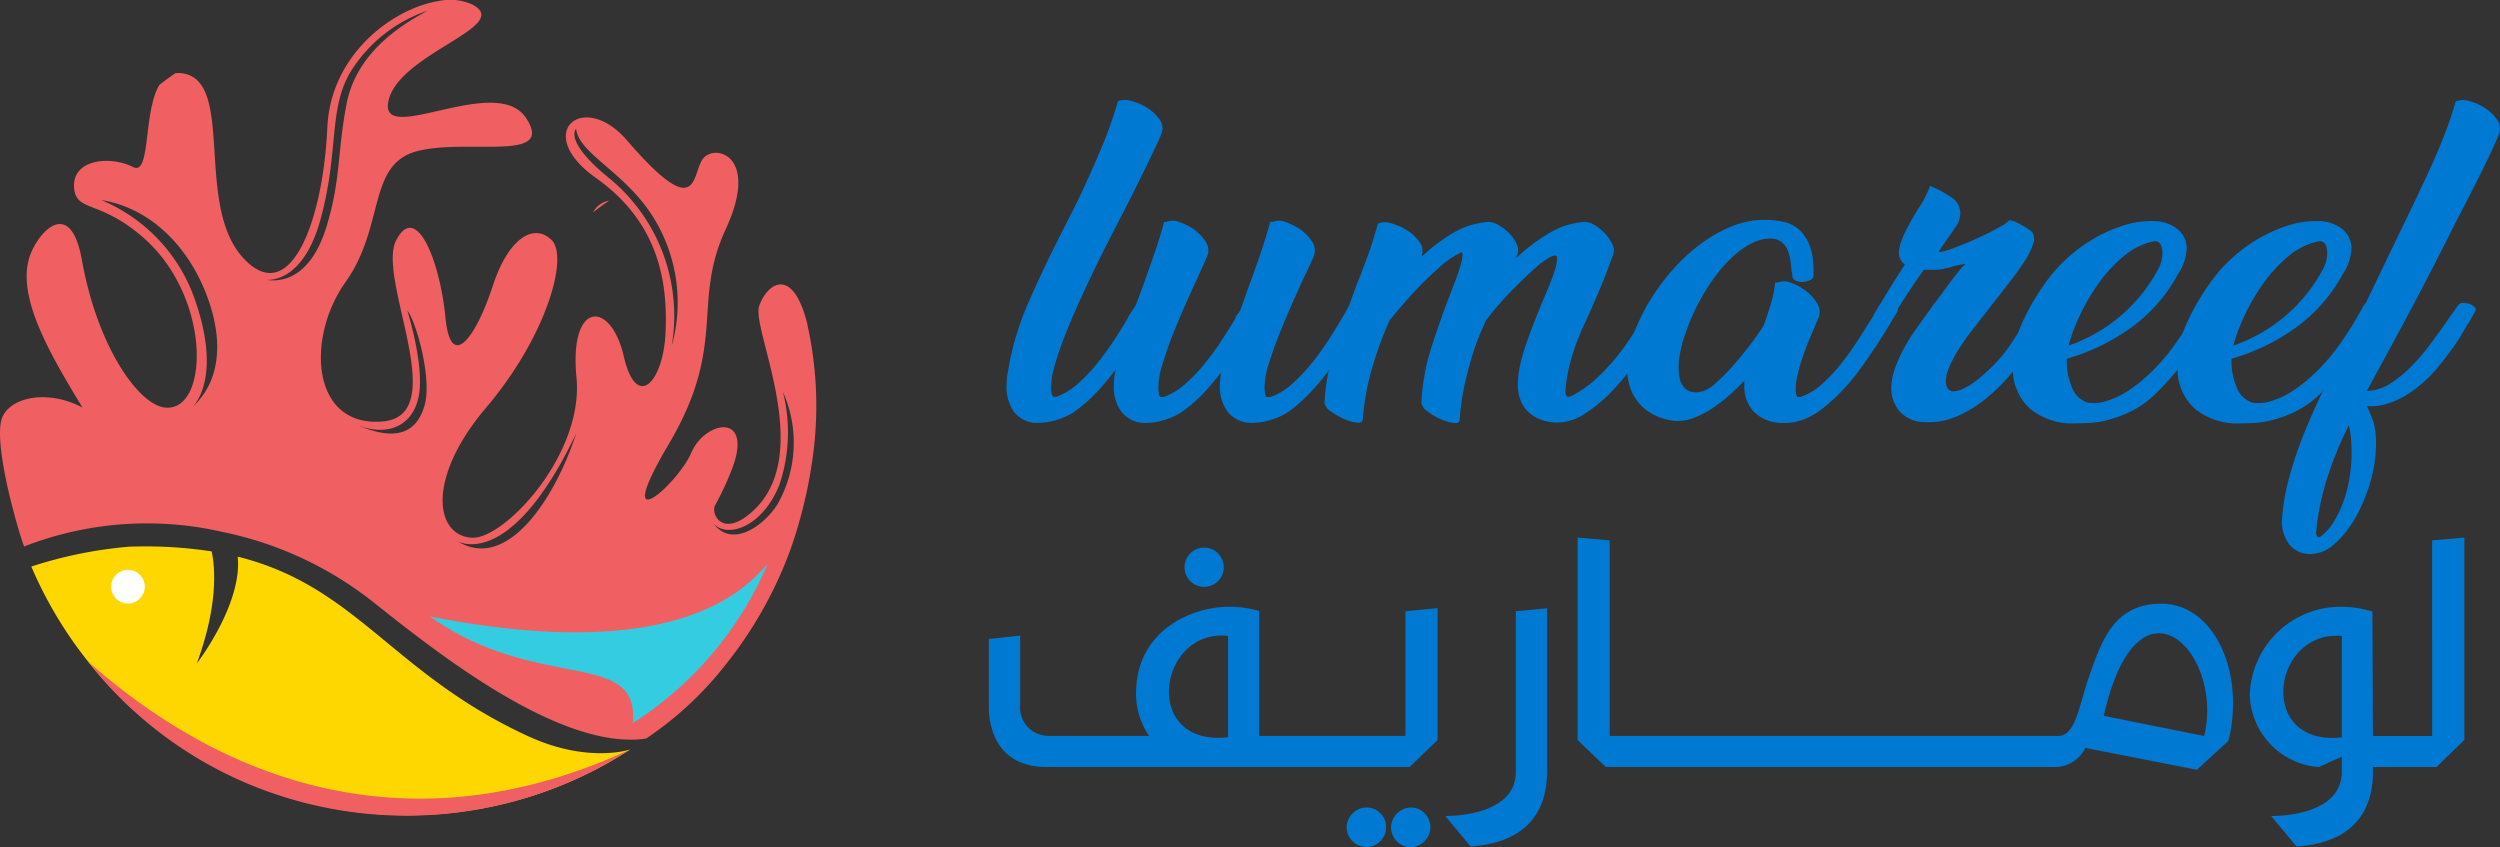
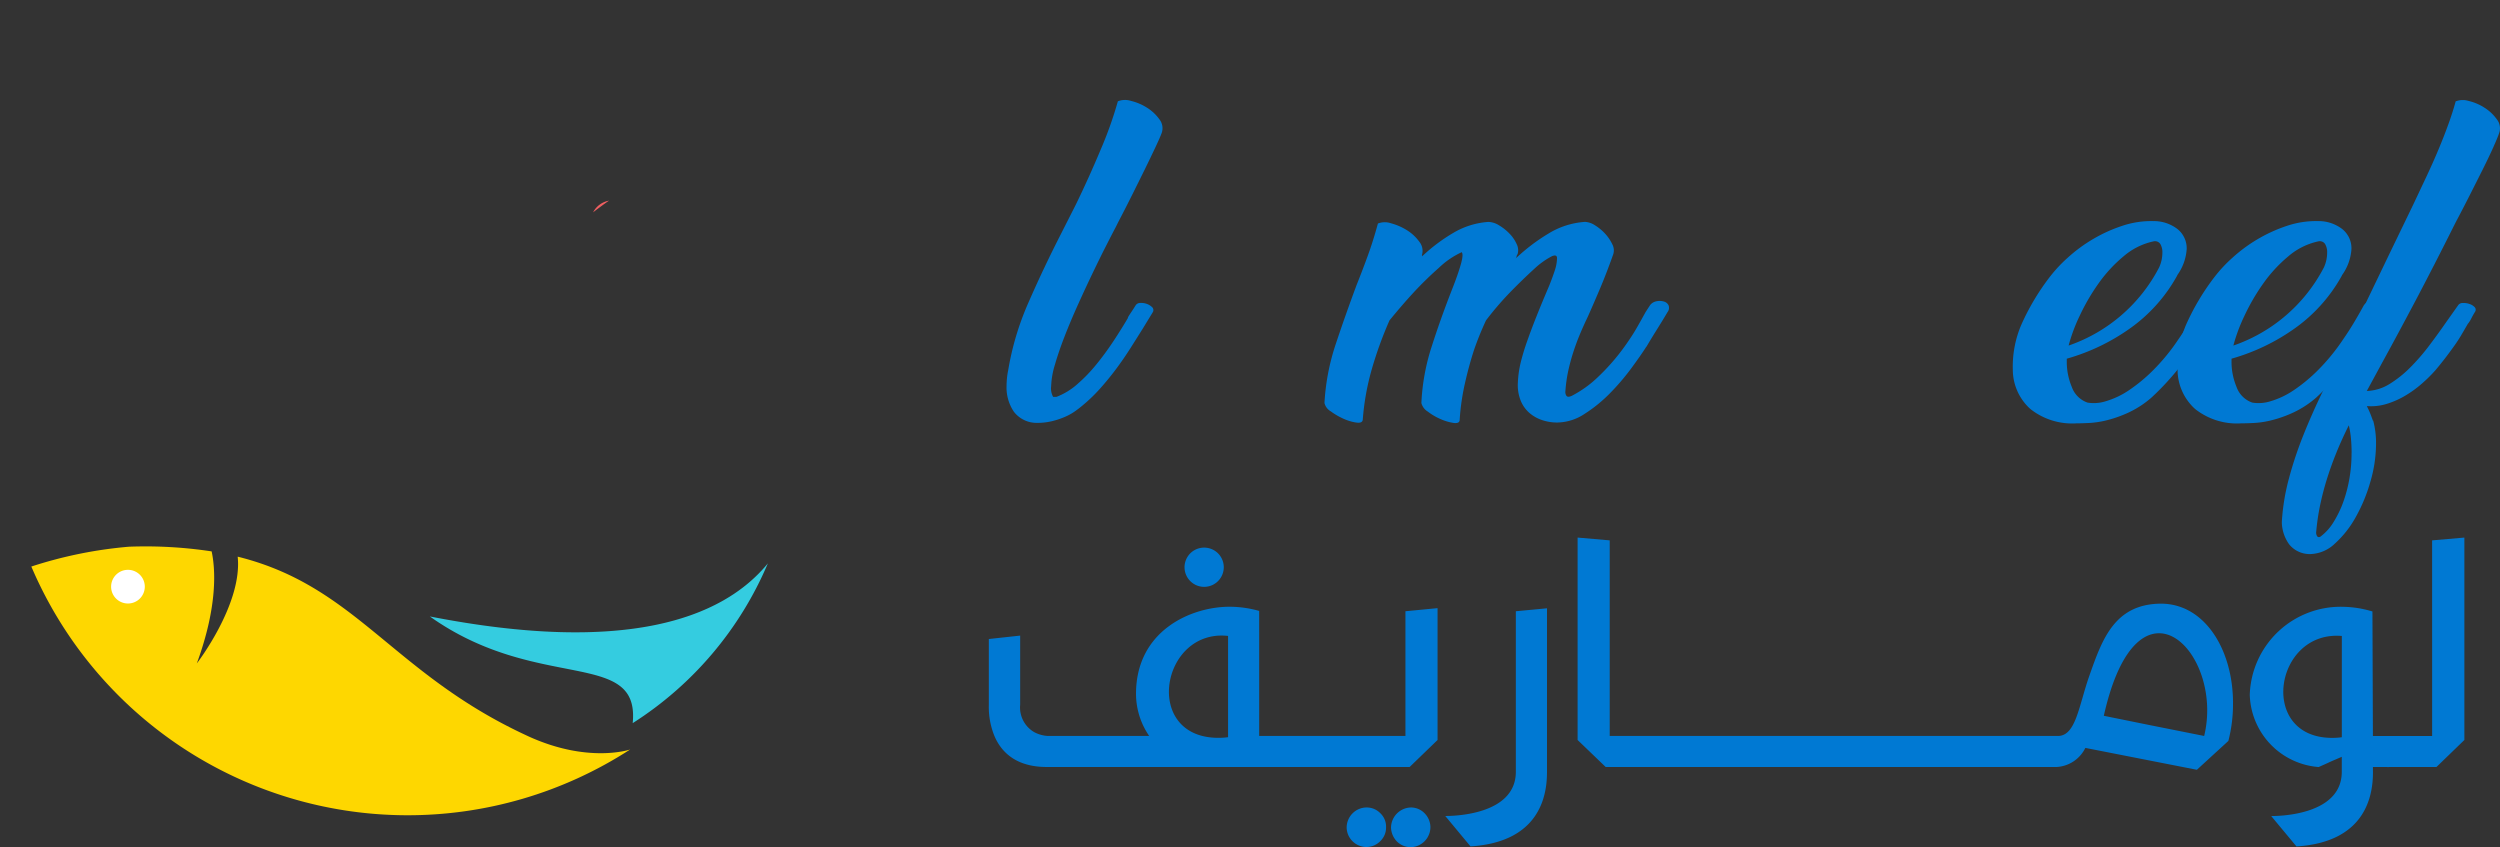
<svg xmlns="http://www.w3.org/2000/svg" id="Group_3" data-name="Group 3" width="232.93" height="78.932" viewBox="0 0 232.93 78.932">
  <rect x="0" y="0" width="232.93" height="78.932" fill="#333333" stroke="none" />
  <defs>
    <clipPath id="clip-path">
      <rect id="Rectangle_1" data-name="Rectangle 1" width="232.93" height="78.932" fill="none" />
    </clipPath>
  </defs>
  <g id="Group_1" data-name="Group 1" clip-path="url(#clip-path)">
    <path id="Path_1" data-name="Path 1" d="M183.363,104.474h1.922v2.89H163.55c-2.89,0-4.249-1.445-4.856-2.89a7.136,7.136,0,0,1-.52-2.9V95.441l2.919-.318v6.446a2.656,2.656,0,0,0,1.3,2.544,3.018,3.018,0,0,0,1.3.361h9.422a6.944,6.944,0,0,1-1.228-3.917c0-5.939,5.188-8.122,8.7-8.122a10.042,10.042,0,0,1,2.775.39Zm-2.9-9.321c-6.258-.694-8.006,9.495-.9,9.495a6.736,6.736,0,0,0,.9-.058Zm-.4-6.4a1.828,1.828,0,1,1-3.656,0,1.828,1.828,0,1,1,3.656,0M191.3,107.364h-6.6v-2.89h6.6Zm-.568,0v-2.89h6.258V92.854l2.992-.289v12.284l-2.6,2.515Zm4.451,5.593a1.734,1.734,0,0,1-.535,1.315,1.805,1.805,0,0,1-1.3.549,1.854,1.854,0,0,1-1.3-.549,1.832,1.832,0,0,1-.535-1.287,1.881,1.881,0,0,1,.549-1.3,1.862,1.862,0,0,1,1.315-.549,1.77,1.77,0,0,1,1.272.535,1.714,1.714,0,0,1,.535,1.286m4.133.015a1.876,1.876,0,0,1-1.835,1.864,1.8,1.8,0,0,1-1.315-.563,1.921,1.921,0,0,1-.52-1.287,1.9,1.9,0,0,1,1.85-1.849,1.77,1.77,0,0,1,1.272.535,1.88,1.88,0,0,1,.549,1.3M210.178,92.58v15.289c0,2.269-.751,6.489-7.125,6.894L200.7,111.93c.506,0,6.576,0,6.576-4.119V92.854Zm5.468,14.784-2.616-2.515V85.99l2.992.26v18.224h4.205v2.89Zm10.6,0h-6.6v-2.89h6.6Zm6.036,0h-6.6v-2.89h6.6Zm6.036,0h-6.6v-2.89h6.6Zm6.036,0h-6.6v-2.89h6.6Zm6.036,0h-6.6v-2.89h6.6Zm6.036,0h-6.6v-2.89h6.6Zm1.354-2.89c1.677,0,1.937-2.789,2.934-5.622,1.171-3.309,2.312-6.705,6.72-6.705,4.061.044,6.662,4.321,6.662,9.264a13.708,13.708,0,0,1-.433,3.526l-2.934,2.688-10.391-2.038a3.174,3.174,0,0,1-2.674,1.778h-1.806v-2.89Zm13.628,0c1.893-7.775-6.185-16.027-9.35-1.879l4.35.882Zm15.726,3.4c0,2.269-.751,6.489-7.125,6.894l-2.356-2.833c.506,0,6.576,0,6.576-4.119v-1.4c-.347.159-.9.376-1.344.593l-.81.361a6.953,6.953,0,0,1-6.417-6.735,8.471,8.471,0,0,1,8.729-8.194,9.9,9.9,0,0,1,2.7.434l.043,11.6h1.922v2.89h-1.922Zm-2.9-12.717c-6.3-.535-7.832,9.495-.9,9.495a6.736,6.736,0,0,0,.9-.058Zm4.237,12.212v-2.89h4.176V86.25l3.006-.26v18.859l-2.6,2.515Z" transform="translate(-66.042 -35.903)" fill="#0079d3" />
    <path id="Path_2" data-name="Path 2" d="M171.179,27.838q-.335.633-.911,1.765t-1.245,2.527q-.669,1.394-1.357,2.918T166.421,38q-.557,1.431-.91,2.657a7.578,7.578,0,0,0-.353,2.007,1.64,1.64,0,0,0,.186,1h.3a6.345,6.345,0,0,0,1.933-1.171,14.464,14.464,0,0,0,1.765-1.821,26.5,26.5,0,0,0,1.6-2.174q.762-1.152,1.394-2.23h-.037q.185-.3.372-.576t.371-.576a.5.5,0,0,1,.428-.205,1.5,1.5,0,0,1,.613.093,1.351,1.351,0,0,1,.483.3.374.374,0,0,1,.074.447l-.929,1.524q-.557.891-1.171,1.858t-1.319,1.915q-.707.947-1.487,1.821a14.975,14.975,0,0,1-1.636,1.58q-.259.223-.669.52a5.307,5.307,0,0,1-.948.539,7.233,7.233,0,0,1-1.206.408,5.731,5.731,0,0,1-1.4.167,2.666,2.666,0,0,1-2.192-1.04,4.031,4.031,0,0,1-.681-2.379c0-.2.013-.433.036-.706a6.213,6.213,0,0,1,.111-.744,26.283,26.283,0,0,1,1.9-6.355q1.381-3.158,2.974-6.281l1.45-2.862q1.227-2.528,2.3-5.093a36.072,36.072,0,0,0,1.6-4.5,1.825,1.825,0,0,1,1.227-.037,4.909,4.909,0,0,1,1.486.632,4.013,4.013,0,0,1,1.153,1.078,1.331,1.331,0,0,1,.223,1.264q-.149.409-.576,1.319t-1,2.081q-.577,1.171-1.227,2.472T171.4,27.392Z" transform="translate(-67.22 -6.684)" fill="#0079d3" />
-     <path id="Path_3" data-name="Path 3" d="M192.99,35.412a1.529,1.529,0,0,1,1.171.019,5.5,5.5,0,0,1,1.394.706,3.86,3.86,0,0,1,1.078,1.115,1.424,1.424,0,0,1,.186,1.282q-.112.3-.354.818t-.576,1.226q-.521,1.116-1.152,2.547t-1.189,2.844q-.557,1.412-.948,2.675a7.372,7.372,0,0,0-.39,2.082q0,1,.223,1h.334a5.687,5.687,0,0,0,1.951-1.17,16.646,16.646,0,0,0,1.821-1.9,23.182,23.182,0,0,0,1.635-2.248q.762-1.189,1.394-2.267l.557-.966a.815.815,0,0,1,.557-.372,1.433,1.433,0,0,1,.688.019.76.76,0,0,1,.465.354.606.606,0,0,1-.075.631l-.892,1.412q-1.152,1.859-2.508,3.791a19.592,19.592,0,0,1-3.141,3.494q-.26.223-.669.52a5.252,5.252,0,0,1-.948.539,7.206,7.206,0,0,1-1.208.409,5.79,5.79,0,0,1-1.413.167,2.77,2.77,0,0,1-2.211-1.041,3.847,3.847,0,0,1-.725-2.378,7.246,7.246,0,0,1,.112-1.264q-.669.855-1.375,1.636A13.26,13.26,0,0,1,185.3,52.51q-.26.223-.669.52a5.258,5.258,0,0,1-.948.539,7.218,7.218,0,0,1-1.207.409,5.793,5.793,0,0,1-1.413.167,2.759,2.759,0,0,1-2.174-1.022,3.774,3.774,0,0,1-.725-2.36,7.208,7.208,0,0,1,.149-1.487q.149-.668.409-1.58t.613-1.951q.353-1.04.743-2.156t.8-2.193q.557-1.56,1.078-3.066t.892-2.918h.26a1.529,1.529,0,0,1,1.171.019,5.205,5.205,0,0,1,1.376.706,3.973,3.973,0,0,1,1.059,1.115,1.425,1.425,0,0,1,.186,1.282l-1,2.23q-.521,1.115-1.134,2.509T183.6,46.061q-.539,1.394-.91,2.639a7.433,7.433,0,0,0-.372,2.026q0,1,.223,1h.3a6.345,6.345,0,0,0,1.933-1.17,14.543,14.543,0,0,0,1.765-1.821,26.748,26.748,0,0,0,1.6-2.174q.761-1.152,1.394-2.23H189.5a1.131,1.131,0,0,1,.2-.334,2.274,2.274,0,0,0,.241-.334q.186-.52.372-1.04t.372-1.041q.593-1.6,1.133-3.178t.91-2.992Z" transform="translate(-74.387 -14.741)" fill="#0079d3" />
    <path id="Path_4" data-name="Path 4" d="M241.845,47.122q-.521.818-1.412,2.026a21.659,21.659,0,0,1-1.989,2.323,13.22,13.22,0,0,1-2.36,1.914,4.7,4.7,0,0,1-2.528.8,4.42,4.42,0,0,1-1.412-.223,3.514,3.514,0,0,1-1.189-.669,3.035,3.035,0,0,1-.818-1.153,3.893,3.893,0,0,1-.26-1.672,9.616,9.616,0,0,1,.26-1.858,20.5,20.5,0,0,1,.6-1.989q.371-1.06.873-2.323t1.171-2.825q.3-.743.521-1.412a3.826,3.826,0,0,0,.223-1.19c0-.248-.156-.309-.465-.186a7.4,7.4,0,0,0-1.543,1.078q-1.3,1.19-2.416,2.342a28.977,28.977,0,0,0-2.193,2.565,28.719,28.719,0,0,0-1.115,2.75q-.483,1.487-.855,3.141a21.768,21.768,0,0,0-.483,3.364c0,.247-.186.347-.557.3a4.68,4.68,0,0,1-1.208-.353,5.6,5.6,0,0,1-1.208-.707,1.3,1.3,0,0,1-.595-.8,19.922,19.922,0,0,1,.948-5.222q.837-2.62,1.914-5.371.558-1.412.818-2.341t.075-1.115a7.725,7.725,0,0,0-2.118,1.45,32.516,32.516,0,0,0-2.379,2.323q-1.078,1.171-2.23,2.583a35.925,35.925,0,0,0-1.635,4.5,23.3,23.3,0,0,0-.855,4.758q-.038.334-.595.26a4.411,4.411,0,0,1-1.189-.353,6.314,6.314,0,0,1-1.189-.687,1.245,1.245,0,0,1-.595-.781,20.909,20.909,0,0,1,1.06-5.519q.91-2.732,1.951-5.52.52-1.3,1.022-2.676t.948-3.01a1.769,1.769,0,0,1,1.227-.019,5.288,5.288,0,0,1,1.486.65,4.021,4.021,0,0,1,1.152,1.078,1.332,1.332,0,0,1,.223,1.264h.037a.151.151,0,0,1-.037.111,16.041,16.041,0,0,1,2.936-2.212,7.378,7.378,0,0,1,3.271-1.022,1.985,1.985,0,0,1,.985.316,4.579,4.579,0,0,1,.985.781,3.336,3.336,0,0,1,.669.985,1.241,1.241,0,0,1,.074.929.57.57,0,0,0-.093.223.333.333,0,0,1-.093.186,17.69,17.69,0,0,1,3.048-2.323,7.459,7.459,0,0,1,3.419-1.1,1.846,1.846,0,0,1,.929.316,4.384,4.384,0,0,1,.948.781,3.894,3.894,0,0,1,.669.985,1.2,1.2,0,0,1,.093.929q-.632,1.784-1.263,3.271t-1.115,2.565q-.446.93-.781,1.747t-.595,1.636q-.26.818-.446,1.673a13.407,13.407,0,0,0-.26,1.858.633.633,0,0,0,.075.409c.075.149.248.161.521.037a10.464,10.464,0,0,0,2.453-1.765,20,20,0,0,0,2.936-3.512q.335-.483.707-1.134t.78-1.393l.409-.632a.959.959,0,0,1,.595-.372,1.433,1.433,0,0,1,.688.019.69.69,0,0,1,.446.353.647.647,0,0,1-.093.632q-.483.818-.985,1.616t-.985,1.617" transform="translate(-88.454 -14.818)" fill="#0079d3" />
-     <path id="Path_5" data-name="Path 5" d="M277.641,40.373a.456.456,0,0,1-.316.409,1.816,1.816,0,0,1-.688.167,1.321,1.321,0,0,1-.669-.13.475.475,0,0,1-.3-.446,1.024,1.024,0,0,0-.037-.278,1,1,0,0,1-.037-.279q-.038-.409-.112-.91a3.694,3.694,0,0,0-.26-.93,1.963,1.963,0,0,0-.539-.725,1.534,1.534,0,0,0-.91-.334,3.769,3.769,0,0,0-1.877.427,8.082,8.082,0,0,0-1.765,1.245,12.423,12.423,0,0,0-1.6,1.784,19.955,19.955,0,0,0-2.416,4.293,19.064,19.064,0,0,0-.707,2.026q-.111.446-.223,1.04a6.484,6.484,0,0,0-.111,1.189,4.989,4.989,0,0,0,.093.986,1.88,1.88,0,0,0,.353.8,1.337,1.337,0,0,0,.669.464,2.117,2.117,0,0,0,1.078-.019,3.232,3.232,0,0,0,1.3-.8,17.922,17.922,0,0,0,1.6-1.617q.817-.928,1.58-1.933t1.245-1.784q.408-1.077.706-2.118a10.17,10.17,0,0,0,.372-1.9h.26a1.53,1.53,0,0,1,1.171.019,4.9,4.9,0,0,1,1.375.725,4.187,4.187,0,0,1,1.06,1.134,1.526,1.526,0,0,1,.223,1.282,4.992,4.992,0,0,1-.205.5q-.13.279-.241.576-.3.669-.6,1.412t-.539,1.487q-.242.744-.408,1.431a5.19,5.19,0,0,0-.168,1.208,1.838,1.838,0,0,0,.112.892h.334a5.631,5.631,0,0,0,1.933-1.152,15.221,15.221,0,0,0,1.784-1.877,25.587,25.587,0,0,0,1.617-2.248q.761-1.19,1.431-2.268a4.663,4.663,0,0,0,.316-.5q.13-.241.279-.5a.515.515,0,0,1,.446-.2,1.659,1.659,0,0,1,.651.093,1.327,1.327,0,0,1,.5.3.338.338,0,0,1,.037.446q-.224.335-.428.687t-.428.725q-1.152,1.9-2.527,3.809a19.689,19.689,0,0,1-3.2,3.475q-.261.224-.669.52a6.524,6.524,0,0,1-.929.558,5.9,5.9,0,0,1-1.171.427,4.813,4.813,0,0,1-1.431.13,3.684,3.684,0,0,1-2.639-1.115,3.446,3.446,0,0,1-.818-2.3v-.52q-.707.744-1.468,1.412a13.664,13.664,0,0,1-1.561,1.189,8.706,8.706,0,0,1-1.617.836,4.5,4.5,0,0,1-1.635.316,5.389,5.389,0,0,1-2.249-.632,4.642,4.642,0,0,1-1.431-1.208,4.418,4.418,0,0,1-.743-1.486,5.734,5.734,0,0,1-.223-1.542q0-.3.019-.595t.055-.52a10.43,10.43,0,0,1,.725-2.6,19.073,19.073,0,0,1,1.45-2.825,19.87,19.87,0,0,1,2.044-2.732,16.832,16.832,0,0,1,2.546-2.342A13.125,13.125,0,0,1,270,35.782a8.163,8.163,0,0,1,3.1-.613,7.793,7.793,0,0,1,1.9.223,3.088,3.088,0,0,1,1.357.743,3.731,3.731,0,0,1,.836,1.208,5.266,5.266,0,0,1,.391,1.468,9.52,9.52,0,0,1,.055,1.561" transform="translate(-108.675 -14.684)" fill="#0079d3" />
-     <path id="Path_6" data-name="Path 6" d="M313.963,45.394a25.285,25.285,0,0,1-1.8,2.267,16.668,16.668,0,0,1-2.212,2.082,11.149,11.149,0,0,1-2.564,1.505,6.478,6.478,0,0,1-2.862.5,3.11,3.11,0,0,1-2.415-1.04,3.285,3.285,0,0,1-.744-2.23,5.821,5.821,0,0,1,.372-1.821,14.9,14.9,0,0,1,.8-1.766,15.685,15.685,0,0,1,1.06-1.71q.594-.836,1.189-1.654a5.355,5.355,0,0,0,.334-.483,2.745,2.745,0,0,1,.372-.483l.855-1.152q.669-.93,1.227-1.618a4.487,4.487,0,0,1,.743-.8c-.3.05-.564.1-.8.149a6.366,6.366,0,0,0-.687.186q-.41.111-.836.186a5.225,5.225,0,0,1-1.134.037h-.446q-.818,1.115-1.6,2.323t-1.45,2.323a.558.558,0,0,1-.464.185,2.031,2.031,0,0,1-.613-.093,1.014,1.014,0,0,1-.465-.279.327.327,0,0,1,.019-.446q.3-.482.632-1.04t.632-1.041q.334-.557.725-1.171t.8-1.245a1.308,1.308,0,0,1-.557-1.115,2.958,2.958,0,0,1,.186-.948,8.938,8.938,0,0,1,.465-1.1q.279-.558.613-1.133t.669-1.1a8.69,8.69,0,0,0,.539-.93,9.01,9.01,0,0,0,.428-1,10.572,10.572,0,0,1,1.914,1.022,1.786,1.786,0,0,1,.91,1.506,2.888,2.888,0,0,1-.26,1.041L305.86,35.73q-.149.224.2.149a8.247,8.247,0,0,0,1.022-.316q.669-.241,1.505-.595t1.6-.725q.762-.371,1.375-.725a3.213,3.213,0,0,0,.8-.576,1.444,1.444,0,0,1,.557.149c.223.1.446.21.669.334a6.48,6.48,0,0,1,.595.372q.259.186.3.223a1.216,1.216,0,0,1,.111,1.078,5.95,5.95,0,0,1-.707,1.505,22.183,22.183,0,0,1-1.282,1.821q-.762.986-1.58,2.026-.483.633-.966,1.245t-.966,1.245q-.372.446-.818,1.078t-.855,1.319a10.777,10.777,0,0,0-.687,1.357,3.221,3.221,0,0,0-.279,1.227q0,.93.707.966a2.468,2.468,0,0,0,1.04-.316,7.356,7.356,0,0,0,1.339-.892,17.46,17.46,0,0,0,1.449-1.338,13.686,13.686,0,0,0,1.375-1.654q.669-1,1.32-2.063t1.059-1.765a.61.61,0,0,1,.465-.2,1.48,1.48,0,0,1,.613.093,1.333,1.333,0,0,1,.483.3.338.338,0,0,1,.037.446q-.26.409-.5.836t-.5.837q-.335.594-.669,1.152t-.707,1.078" transform="translate(-125.15 -12.42)" fill="#0079d3" />
    <path id="Path_7" data-name="Path 7" d="M337.3,40.414a14.74,14.74,0,0,1-4.274,4.85A19.142,19.142,0,0,1,327,48.182v.3a6.056,6.056,0,0,0,.465,2.323,2.392,2.392,0,0,0,1.468,1.468,3.664,3.664,0,0,0,1.71-.13,7.758,7.758,0,0,0,2.118-1,15.008,15.008,0,0,0,2.3-1.9,18.691,18.691,0,0,0,2.3-2.806q.594-.854,1.078-1.672t.892-1.561a.959.959,0,0,1,.595-.372,1.433,1.433,0,0,1,.688.019.688.688,0,0,1,.446.353.647.647,0,0,1-.093.632l-.706,1.152q-.893,1.45-2.194,3.253a24.881,24.881,0,0,1-3.159,3.55,9.17,9.17,0,0,1-2.081,1.375,11.469,11.469,0,0,1-1.989.725,8.75,8.75,0,0,1-1.729.279q-.78.037-1.226.037a6.262,6.262,0,0,1-4.274-1.338,4.934,4.934,0,0,1-1.636-3.642,9.915,9.915,0,0,1,.78-4.182,21.825,21.825,0,0,1,2.75-4.59,13.17,13.17,0,0,1,1.616-1.709,14.227,14.227,0,0,1,2.3-1.692,14.032,14.032,0,0,1,2.732-1.245,8.448,8.448,0,0,1,2.9-.446,3.6,3.6,0,0,1,2.267.743,2.293,2.293,0,0,1,.855,1.858,4.653,4.653,0,0,1-.892,2.453m-2.23-3.159a6.319,6.319,0,0,0-2.769,1.394,13.13,13.13,0,0,0-2.342,2.546,19.436,19.436,0,0,0-1.747,3.01,15.763,15.763,0,0,0-1.022,2.751,15,15,0,0,0,8.436-7.285,3.275,3.275,0,0,0,.3-1.338,1.508,1.508,0,0,0-.2-.855.6.6,0,0,0-.651-.223" transform="translate(-134.435 -14.762)" fill="#0079d3" />
    <path id="Path_8" data-name="Path 8" d="M363.649,40.414a14.74,14.74,0,0,1-4.274,4.85,19.142,19.142,0,0,1-6.022,2.918v.3a6.057,6.057,0,0,0,.465,2.323,2.392,2.392,0,0,0,1.468,1.468,3.664,3.664,0,0,0,1.71-.13,7.758,7.758,0,0,0,2.118-1,15,15,0,0,0,2.3-1.9,18.689,18.689,0,0,0,2.3-2.806q.594-.854,1.078-1.672t.892-1.561a.959.959,0,0,1,.595-.372,1.433,1.433,0,0,1,.688.019.688.688,0,0,1,.446.353.647.647,0,0,1-.093.632l-.706,1.152q-.893,1.45-2.194,3.253a24.883,24.883,0,0,1-3.159,3.55,9.16,9.16,0,0,1-2.082,1.375,11.434,11.434,0,0,1-1.989.725,8.732,8.732,0,0,1-1.728.279q-.78.037-1.226.037a6.262,6.262,0,0,1-4.274-1.338,4.935,4.935,0,0,1-1.636-3.642,9.915,9.915,0,0,1,.781-4.182,21.822,21.822,0,0,1,2.75-4.59,13.165,13.165,0,0,1,1.616-1.709,14.226,14.226,0,0,1,2.3-1.692,14.035,14.035,0,0,1,2.732-1.245,8.448,8.448,0,0,1,2.9-.446,3.6,3.6,0,0,1,2.267.743,2.293,2.293,0,0,1,.855,1.858,4.653,4.653,0,0,1-.892,2.453m-2.23-3.159a6.319,6.319,0,0,0-2.769,1.394,13.128,13.128,0,0,0-2.342,2.546,19.4,19.4,0,0,0-1.747,3.01,15.768,15.768,0,0,0-1.022,2.751,15,15,0,0,0,8.437-7.285,3.275,3.275,0,0,0,.3-1.338,1.508,1.508,0,0,0-.2-.855.6.6,0,0,0-.651-.223" transform="translate(-145.438 -14.762)" fill="#0079d3" />
    <path id="Path_9" data-name="Path 9" d="M381.2,27.392q-2.081,4.163-3.772,7.359t-3.1,5.761l-1.412,2.6a4.282,4.282,0,0,0,2.118-.651,10.423,10.423,0,0,0,1.933-1.543,19.486,19.486,0,0,0,1.784-2.063q.854-1.133,1.6-2.211l1.078-1.524a.5.5,0,0,1,.427-.205,1.612,1.612,0,0,1,.632.093,1.15,1.15,0,0,1,.483.3.352.352,0,0,1,.019.446q-.187.3-.335.595a2.712,2.712,0,0,1-.334.521q-.3.521-.595,1.022t-.651,1q-.354.5-.78,1.06t-.985,1.227a13.9,13.9,0,0,1-1.282,1.264,10.376,10.376,0,0,1-1.542,1.114,7.954,7.954,0,0,1-1.729.762,4.9,4.9,0,0,1-1.839.2c.123.248.223.464.3.65s.161.416.26.687c0,.025.006.031.019.019s.019-.005.019.019a8.039,8.039,0,0,1,.26,2.156,12.724,12.724,0,0,1-.52,3.494,15.14,15.14,0,0,1-1.375,3.326,9.525,9.525,0,0,1-1.951,2.472,3.429,3.429,0,0,1-2.286.966,2.464,2.464,0,0,1-1.951-.892A3.646,3.646,0,0,1,365,55.417V55.3a19.926,19.926,0,0,1,.651-4A35.733,35.733,0,0,1,367,47.239q.818-2.043,1.821-4.107t2.007-4.107l1-2.044,3.234-6.726,2.192-4.535q.595-1.263,1.209-2.565t1.133-2.545q.521-1.245.93-2.379t.669-2.1a1.822,1.822,0,0,1,1.227-.037,4.686,4.686,0,0,1,1.468.631A4.118,4.118,0,0,1,385.03,17.8a1.332,1.332,0,0,1,.223,1.264q-.149.446-.557,1.356t-.986,2.063q-.576,1.152-1.226,2.434T381.2,27.392m-9.7,21.52q0-.669-.055-1.319a8.949,8.949,0,0,0-.205-1.283q-.669,1.339-1.171,2.583t-.873,2.435q-.371,1.189-.632,2.434a21.371,21.371,0,0,0-.372,2.583q.075.52.409.335a4.753,4.753,0,0,0,1.208-1.339,9.763,9.763,0,0,0,.91-1.877,12.889,12.889,0,0,0,.576-2.193,13.7,13.7,0,0,0,.2-2.36" transform="translate(-152.396 -6.684)" fill="#0079d3" />
-     <path id="Path_10" data-name="Path 10" d="M75.227,30.224l0-.018c-1.352-5.464-3.742-3.852-4.493-1.692s5.232,13.7-.543,19.061c-2.883,2.674-3.985.277-3.566-.489a27.512,27.512,0,0,0,1.587-3.41c2-5.3-2.5-4.5-3.8-1.5s-7.6,8.5-2.1-.8,2.1-13.1,5.3-20.006-1-8-2.1-6.6-.292,6.195-7.1-1.7c-4.074-4.724-8.834-.694-2.9,3.5s6.7,9.8,6.5,14.4-2.7,7.4-3.9,2.2-5.1-5.2-4.4,2S46.967,50.266,43.971,50.1c-3.446-.188-4.271-5.527,1.33-12.129s7.7-14,6.1-15.6-4-.3-5.5,4.3-3.9,8.1-4.4,2.9-2.7-10.8-4.581-7.2,5.281,16.4-1.32,16.905-7.1-7.8-3.4-13,2-11,6.7-12.2,12.9,1.1,10.1-3.1-13.8,2.8-12.8-1.6c1-4.381,11.4-6.879,7.95-8.875L44.1.463A5.1,5.1,0,0,0,40.843.1C36.565.806,30.805,5.091,30.5,11.866c-.4,8.8-3.5,17-7.9,12.1s-.8-16.1-5.4-17.1a2.434,2.434,0,0,0-.873-.043q-.753.527-1.479,1.087c-1.519,2.538-.785,8.488-2.436,7.658-2.187-1.1-5.614-.7-5.514,1.8s2.386,1.122,6.6,4.9c6.185,5.545,5.976,15.989,1.954,15.712-2.509-.173-6.38-5.676-7.821-13.76C6.652,18.77,4.019,21.1,2.97,23.377l-.013.028c-.056.122-.105.248-.151.375C1.474,27.482,4.5,32.751,7.69,37.974,4.26,36.154.517,37.083.085,39.311c-.547,2.825,1.7,10.456,2.165,11.606A31.5,31.5,0,0,1,20.77,49.57a33.426,33.426,0,0,1,14.061,6.571C40.909,60.983,52.309,69.964,60.2,68.815a32.121,32.121,0,0,0,7.5-7,38.015,38.015,0,0,0,6.04-10.876,43.8,43.8,0,0,0,2.083-9.1v0h0a34.869,34.869,0,0,0-.6-11.609M56.88,16.7c-4.449-3.572-3.2-4.7-3.2-4.7.209,2.151,3.969,3.78,6.6,7.374a14.992,14.992,0,0,1,2.3,12.867A16.581,16.581,0,0,0,56.88,16.7M17.949,37.909c1.006-1.072,2.34-4.161.078-10.366a15.577,15.577,0,0,0-8.586-8.9c4.011.627,7.27,3.51,9.149,7.332,1.837,3.735,2.764,8.781-.642,11.933m6.788-11.843c.412.047,3.536.2,5.134-5.646,1.713-6.267.726-10.1,2.715-13.6A13.507,13.507,0,0,1,39.855.993c-2.841,1.5-6.726,4.136-7.583,8.773S31.75,16.659,30.456,21c-1.286,4.313-3.641,5.413-5.719,5.061M39.563,37.757c-.686,2.418-2.465,3.467-6.183,1.88,2.715,1.044,5.1.084,5.64-2.757s-1.068-7.938-1.068-7.938c.8.946,2.321,6.308,1.611,8.815m3.066,12.668c.308.169,5.056,2.515,11.055-10.032-2,6.13-6.465,12.888-11.055,10.032M72.438,46.99c-1.341,2.089-4.3,4.136-6.012,1.713,1.17,1.5,4.554.543,6.183-3.509a15.318,15.318,0,0,0,.334-8.69,11.617,11.617,0,0,1-.505,10.486" transform="translate(0 0)" fill="#f05f61" />
    <path id="Path_11" data-name="Path 11" d="M100.255,90.11A32.8,32.8,0,0,1,87.66,105c.694-7.012-8.857-2.8-18.9-9.941C86.854,98.6,96,95.321,100.255,90.11" transform="translate(-28.71 -37.623)" fill="#34cce0" />
    <path id="Path_12" data-name="Path 12" d="M51.262,105.073C38.669,99.279,35.334,91.116,24.239,88.363c.467,4.405-3.808,9.949-3.808,9.949,1.988-5.424,1.719-8.866,1.382-10.44a41.065,41.065,0,0,0-7.707-.436,40.229,40.229,0,0,0-9.094,1.848,38.117,38.117,0,0,0,55.793,17.045s-3.9,1.343-9.544-1.255" transform="translate(-2.093 -36.498)" fill="#fed700" />
    <path id="Path_13" data-name="Path 13" d="M94.871,33.185q.726-.561,1.479-1.087a2.057,2.057,0,0,0-1.479,1.087" transform="translate(-39.611 -13.402)" fill="#f05f61" />
    <path id="Path_14" data-name="Path 14" d="M20.913,92.719a1.569,1.569,0,1,1-1.569-1.569,1.569,1.569,0,0,1,1.569,1.569" transform="translate(-7.422 -38.058)" fill="#fff" />
-     <path id="Path_15" data-name="Path 15" d="M14.024,105.77a37.313,37.313,0,0,0,15.308,11.575,38.263,38.263,0,0,0,35.236-3.353c-25.272,11.7-43.468-1.98-50.544-8.223" transform="translate(-5.855 -44.162)" fill="#f05f61" />
  </g>
</svg>